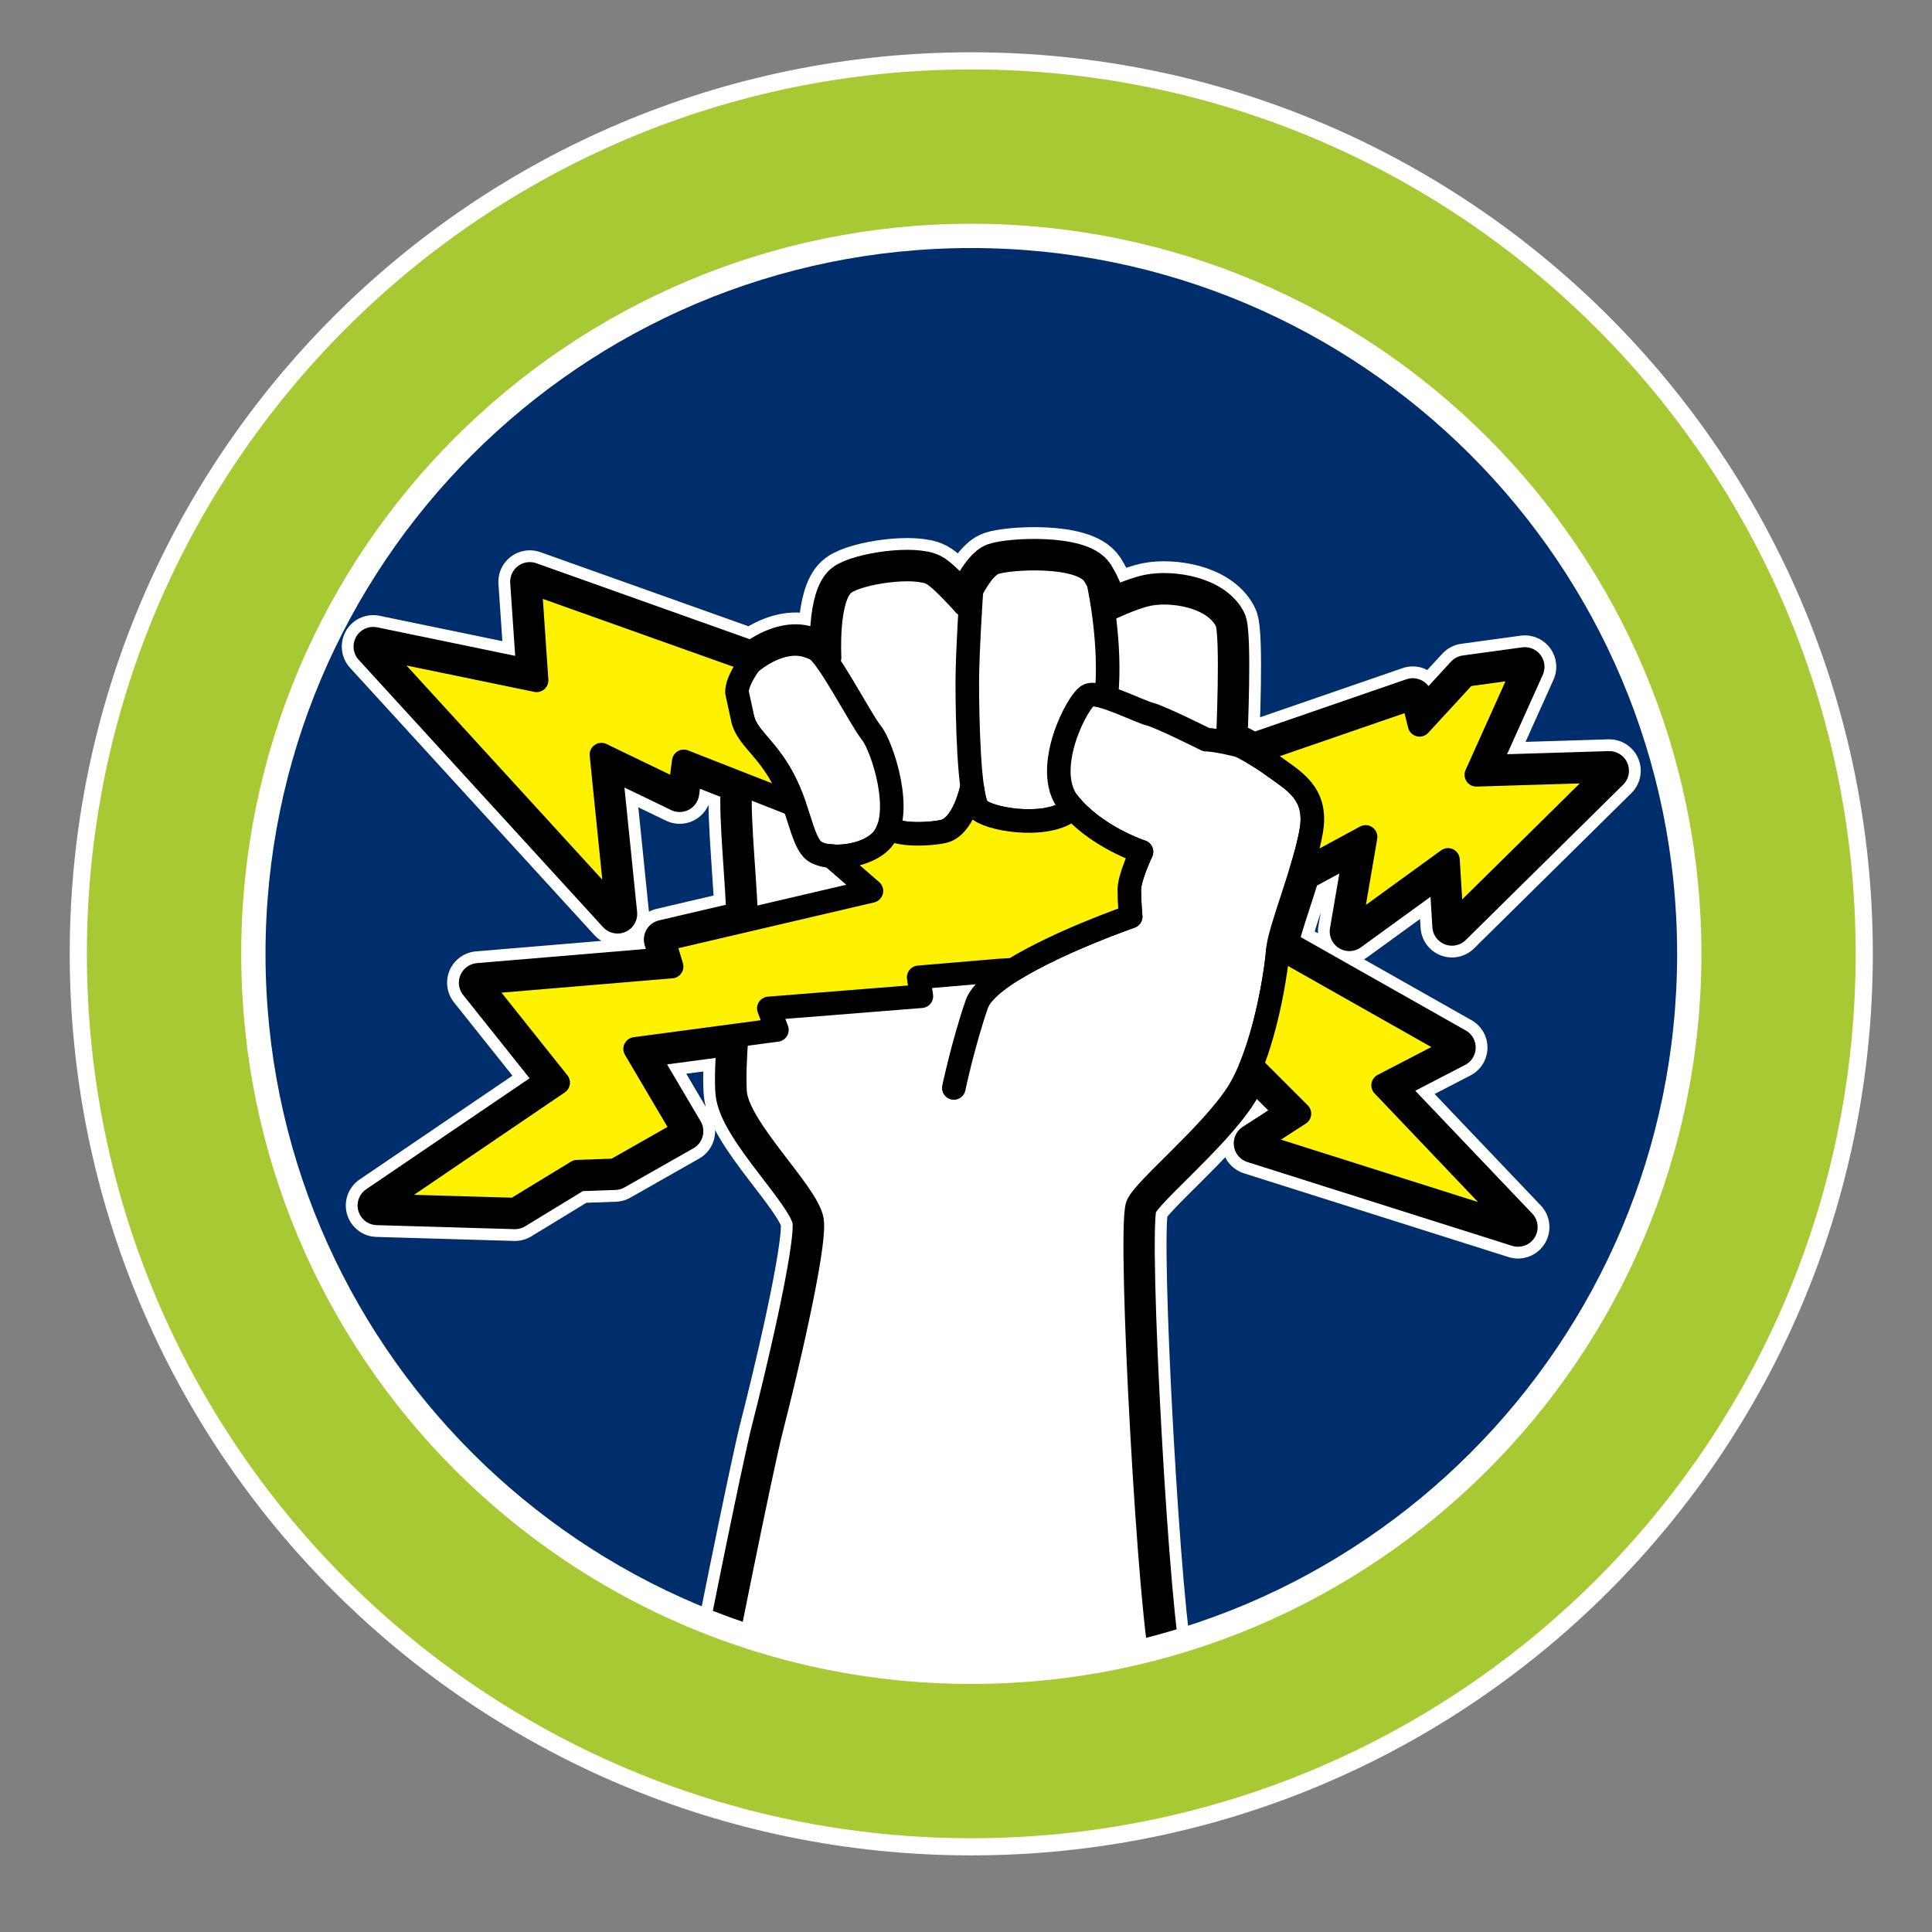
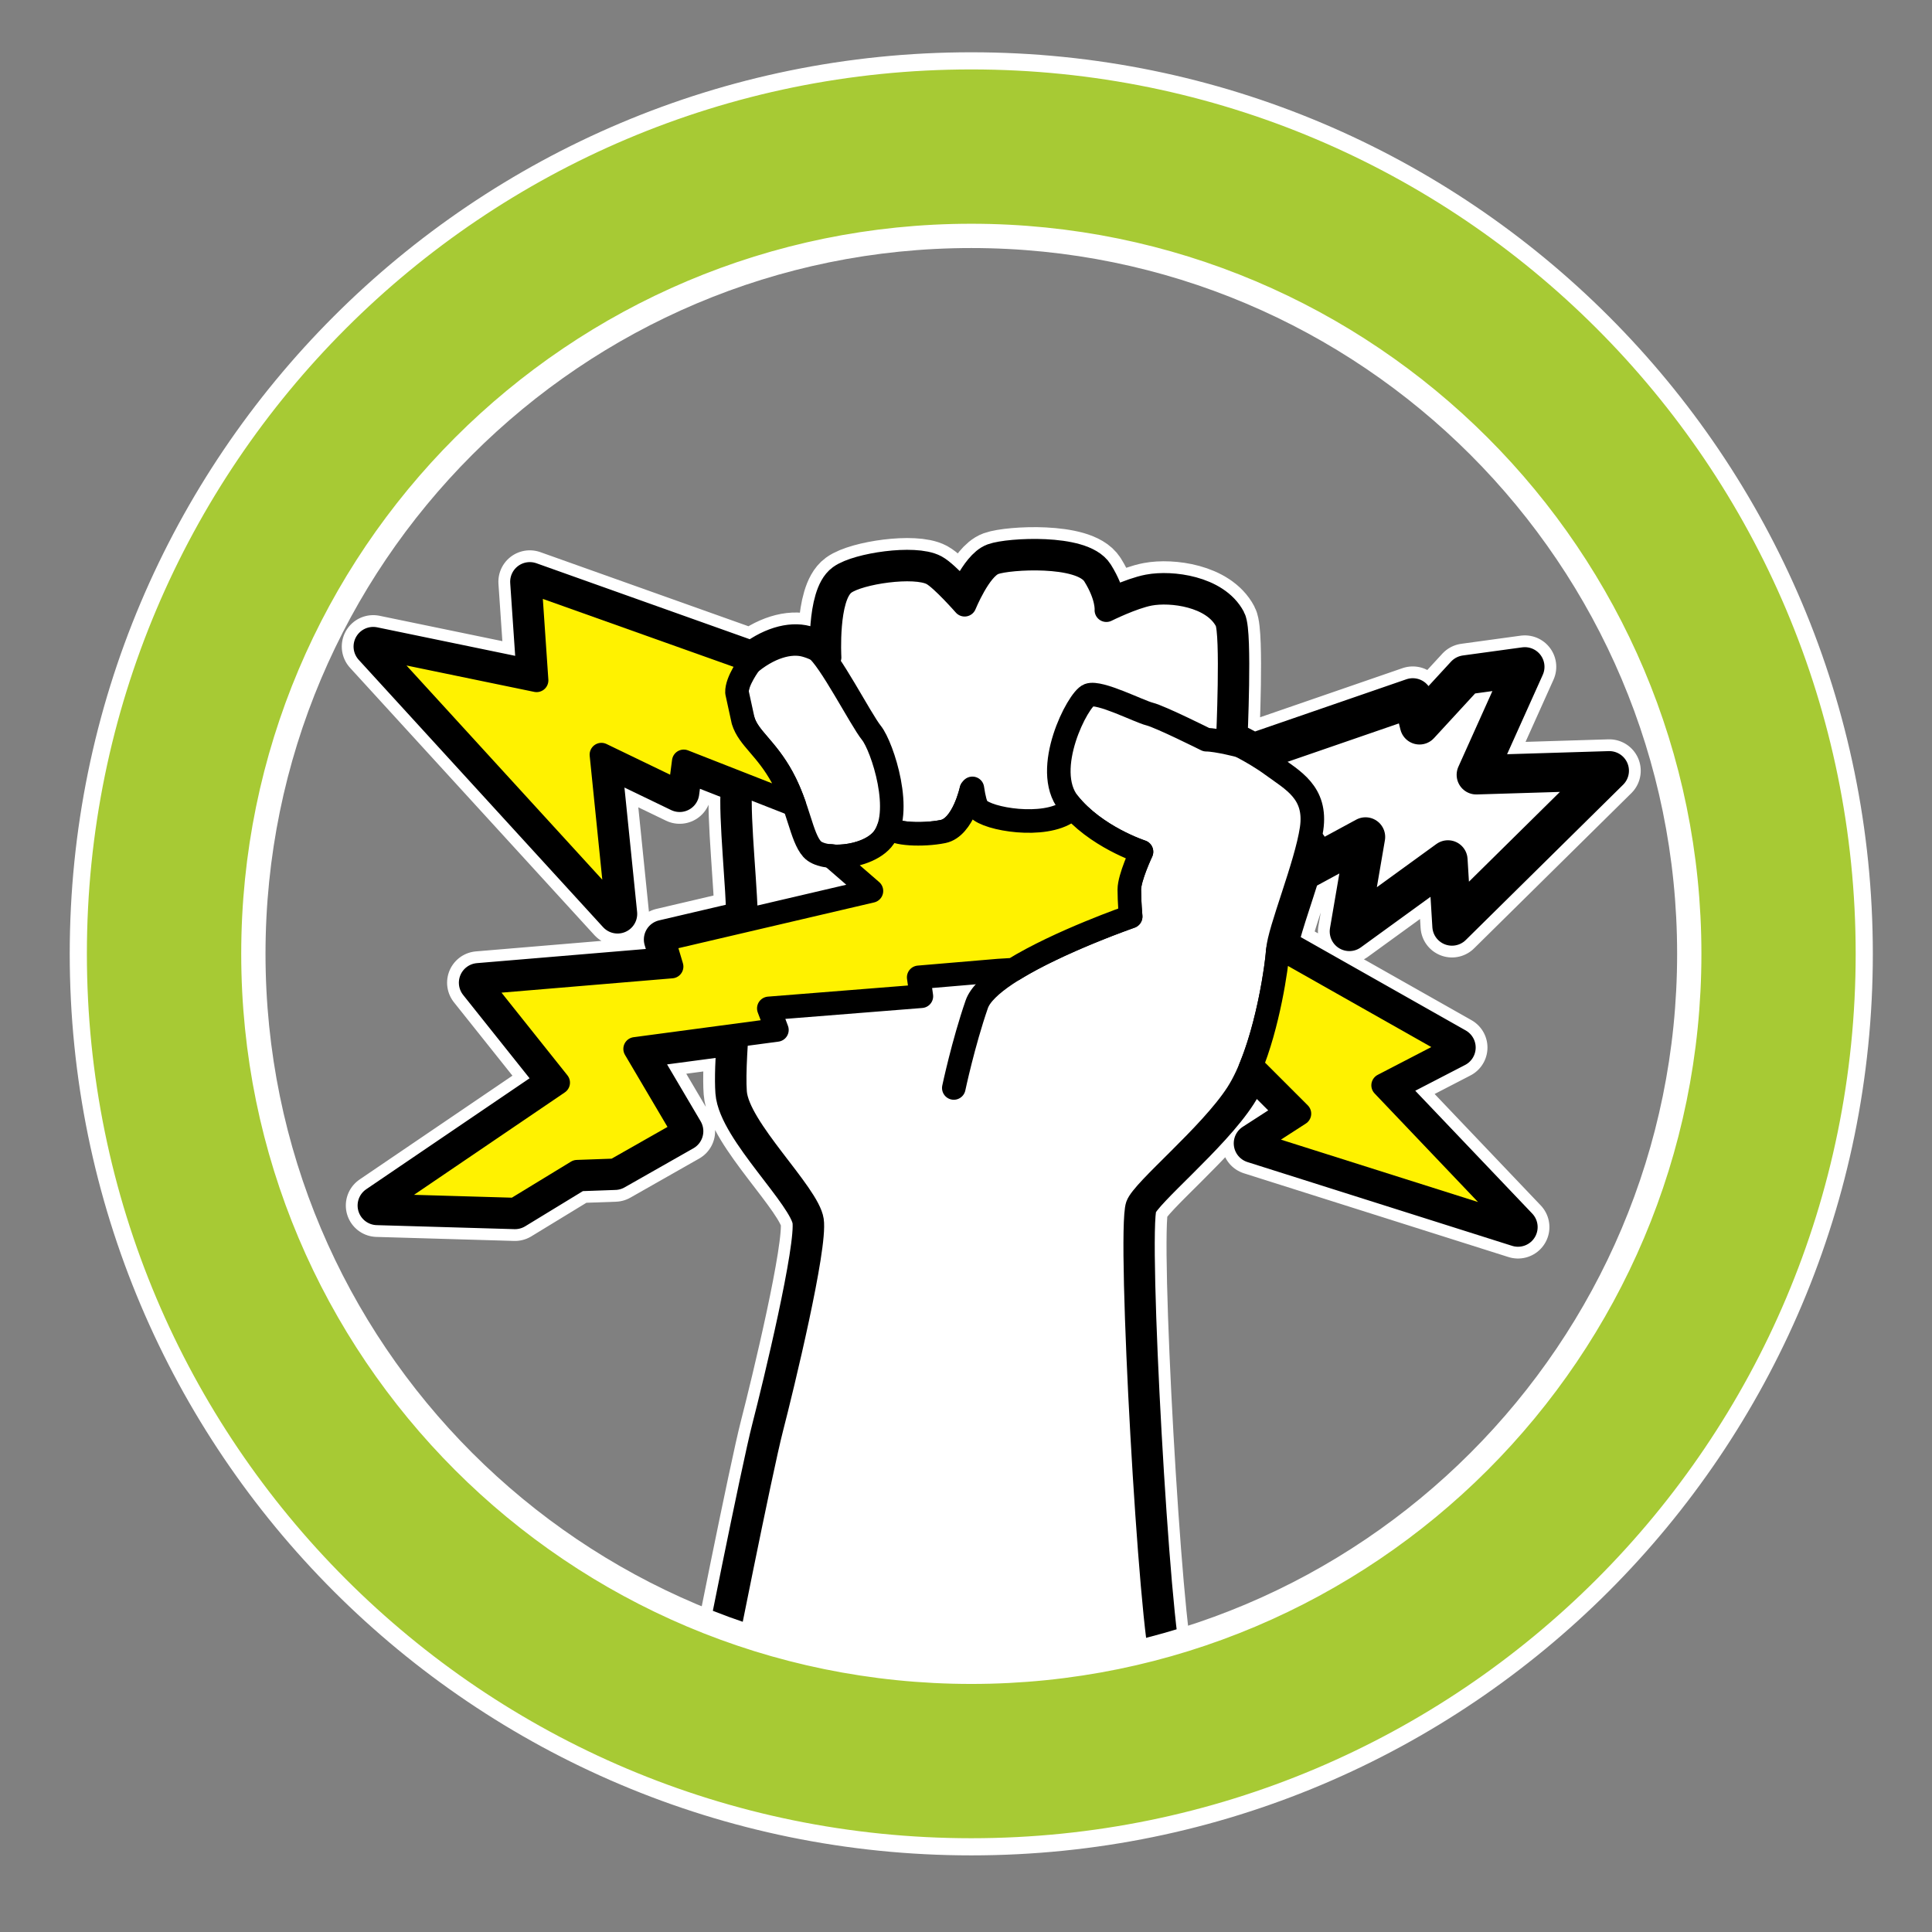
<svg xmlns="http://www.w3.org/2000/svg" version="1.1" id="circle" x="0px" y="0px" viewBox="0 0 71.75 71.75" style="enable-background:new 0 0 71.75 71.75;" xml:space="preserve">
  <rect x="0" y="0" width="71.75" height="71.75" fill="#808080" stroke="none" />
-   <circle style="fill:#002E6D;" cx="35.961" cy="35.472" r="30.351" />
  <path style="fill:#FFFFFF;stroke:#FFFFFF;stroke-width:2.334;stroke-linecap:round;stroke-linejoin:round;" d="M54.074,38.903  l-6.469-3.66l-0.15,0.051c-0.004,0.087-0.017,0.211-0.034,0.351c0.017-0.141,0.03-0.265,0.034-0.351  c0.037-0.53,0.54-1.875,0.907-3.1c-0.015,0.051-0.026,0.097-0.042,0.148l-0.013,0.044l2.406-1.304l-0.601,3.51l3.661-2.657  l0.15,2.456l5.843-5.767l-4.94,0.151l1.803-4.011l-2.205,0.302l-1.707,1.854l-0.25-1.003l-5.816,2.006l-0.062,0.066  c0.004,0.003,0.011,0.008,0.015,0.012c-0.54-0.321-1.006-0.529-1.006-0.529s0.18-3.976-0.05-4.412  c-0.5-0.953-2.055-1.154-2.856-1.003c-0.643,0.121-1.605,0.602-1.605,0.602s0.05-0.501-0.451-1.304  c-0.501-0.802-3.16-0.652-3.71-0.452c-0.551,0.201-1.103,1.554-1.103,1.554s-0.84-0.956-1.204-1.153  c-0.652-0.351-2.708-0.05-3.259,0.351c-0.68,0.494-0.552,2.757-0.552,2.757s-0.351-0.3-0.903-0.452  c-0.531-0.145-1.298,0.048-2.071,0.691c0-0.001,0.008-0.012,0.008-0.012l-0.143-0.177l-8.023-2.857l0.25,3.66l-6.066-1.253  l9.075,9.928l-0.602-5.916l2.908,1.403l0.15-1.153l2.122,0.832c-0.005,0.057-0.01,0.111-0.015,0.17  c-0.095,1.04,0.208,3.75,0.202,4.9l-3.059,0.716l0.3,1.003l-7.17,0.601l2.958,3.71l-6.719,4.564l5.115,0.149l2.306-1.406l1.404-0.05  l2.556-1.452l-1.805-3.059l3.768-0.502c-0.059,0.853-0.092,1.632-0.057,2.107c0.1,1.354,2.708,3.76,2.858,4.765  c0.15,1.001-1.102,6.164-1.504,7.721c-0.402,1.552-1.906,9.134-1.906,9.134s4.062,0.903,7.922,1.154  c3.861,0.25,8.518-1.496,8.518-1.496c-0.449-1.103-1.297-16.062-0.947-17.065c0.201-0.577,2.707-2.608,3.71-4.163  c0.23-0.356,0.429-0.794,0.601-1.258c-0.042,0.112-0.08,0.226-0.125,0.333l0.274,0.123l1.555,1.555l-1.705,1.101l9.827,3.111  l-5.014-5.265L54.074,38.903z M27.382,25.649c-0.002,0.032-0.005,0.062-0.006,0.094l-0.006-0.029  C27.369,25.695,27.381,25.67,27.382,25.649z M48.501,31.706c0.023-0.087,0.047-0.176,0.068-0.26  C48.548,31.531,48.524,31.618,48.501,31.706z M47.403,35.766c-0.015,0.115-0.031,0.238-0.053,0.375  C47.373,36.005,47.389,35.88,47.403,35.766z M47.322,36.323c-0.022,0.141-0.048,0.287-0.077,0.442  C47.274,36.612,47.3,36.463,47.322,36.323z M46.624,39.159c0.079-0.225,0.154-0.456,0.221-0.688  C46.778,38.703,46.705,38.934,46.624,39.159z M47.206,36.969c-0.036,0.18-0.078,0.367-0.12,0.559  C47.128,37.336,47.17,37.149,47.206,36.969z M47.053,37.677c-0.058,0.25-0.125,0.505-0.197,0.758  C46.928,38.183,46.996,37.927,47.053,37.677z" />
  <path style="fill:#FFFFFF;stroke:#000000;stroke-width:1.459;stroke-linecap:round;stroke-linejoin:round;" d="M54.074,38.903  l-6.469-3.66l-0.15,0.051c-0.004,0.087-0.017,0.211-0.034,0.351c0.017-0.141,0.03-0.265,0.034-0.351  c0.037-0.53,0.54-1.875,0.907-3.1c-0.015,0.051-0.026,0.097-0.042,0.148l-0.013,0.044l2.406-1.304l-0.601,3.51l3.661-2.657  l0.15,2.456l5.843-5.767l-4.94,0.151l1.803-4.011l-2.205,0.302l-1.707,1.854l-0.25-1.003l-5.816,2.006l-0.062,0.066  c0.004,0.003,0.011,0.008,0.015,0.012c-0.54-0.321-1.006-0.529-1.006-0.529s0.18-3.976-0.05-4.412  c-0.5-0.953-2.055-1.154-2.856-1.003c-0.643,0.121-1.605,0.602-1.605,0.602s0.05-0.501-0.451-1.304  c-0.501-0.802-3.16-0.652-3.71-0.452c-0.551,0.201-1.103,1.554-1.103,1.554s-0.84-0.956-1.204-1.153  c-0.652-0.351-2.708-0.05-3.259,0.351c-0.68,0.494-0.552,2.757-0.552,2.757s-0.351-0.3-0.903-0.452  c-0.531-0.145-1.298,0.048-2.071,0.691c0-0.001,0.008-0.012,0.008-0.012l-0.143-0.177l-8.023-2.857l0.25,3.66l-6.066-1.253  l9.075,9.928l-0.602-5.916l2.908,1.403l0.15-1.153l2.122,0.832c-0.005,0.057-0.01,0.111-0.015,0.17  c-0.095,1.04,0.208,3.75,0.202,4.9l-3.059,0.716l0.3,1.003l-7.17,0.601l2.958,3.71l-6.719,4.564l5.115,0.149l2.306-1.406l1.404-0.05  l2.556-1.452l-1.805-3.059l3.768-0.502c-0.059,0.853-0.092,1.632-0.057,2.107c0.1,1.354,2.708,3.76,2.858,4.765  c0.15,1.001-1.102,6.164-1.504,7.721c-0.402,1.552-1.906,9.134-1.906,9.134s4.062,0.903,7.922,1.154  c3.861,0.25,8.518-1.496,8.518-1.496c-0.449-1.103-1.297-16.062-0.947-17.065c0.201-0.577,2.707-2.608,3.71-4.163  c0.23-0.356,0.429-0.794,0.601-1.258c-0.042,0.112-0.08,0.226-0.125,0.333l0.274,0.123l1.555,1.555l-1.705,1.101l9.827,3.111  l-5.014-5.265L54.074,38.903z M27.382,25.649c-0.002,0.032-0.005,0.062-0.006,0.094l-0.006-0.029  C27.369,25.695,27.381,25.67,27.382,25.649z M48.501,31.706c0.023-0.087,0.047-0.176,0.068-0.26  C48.548,31.531,48.524,31.618,48.501,31.706z M47.403,35.766c-0.015,0.115-0.031,0.238-0.053,0.375  C47.373,36.005,47.389,35.88,47.403,35.766z M47.322,36.323c-0.022,0.141-0.048,0.287-0.077,0.442  C47.274,36.612,47.3,36.463,47.322,36.323z M46.624,39.159c0.079-0.225,0.154-0.456,0.221-0.688  C46.778,38.703,46.705,38.934,46.624,39.159z M47.206,36.969c-0.036,0.18-0.078,0.367-0.12,0.559  C47.128,37.336,47.17,37.149,47.206,36.969z M47.053,37.677c-0.058,0.25-0.125,0.505-0.197,0.758  C46.928,38.183,46.996,37.927,47.053,37.677z" />
  <path style="fill:#FFFFFF;stroke:#000000;stroke-width:0.875;stroke-linecap:round;stroke-linejoin:round;" d="M26.747,62.178  c0,0,1.504-7.582,1.906-9.134c0.402-1.557,1.654-6.72,1.504-7.721c-0.15-1.004-2.758-3.411-2.858-4.765  c-0.101-1.354,0.351-5.164,0.401-6.167c0.05-1.002-0.302-4.011-0.201-5.114c0.1-1.103,0.15-1.855,0.15-1.855  s-0.701-2.006,0.101-2.708c0.802-0.702,1.605-0.903,2.156-0.752c0.552,0.152,0.903,0.452,0.903,0.452s-0.128-2.263,0.552-2.757  c0.551-0.401,2.607-0.702,3.259-0.351c0.364,0.196,1.204,1.153,1.204,1.153s0.552-1.354,1.103-1.554  c0.55-0.2,3.208-0.351,3.71,0.452c0.501,0.803,0.451,1.304,0.451,1.304s0.962-0.48,1.605-0.602c0.801-0.151,2.356,0.05,2.856,1.003  c0.23,0.437,0.05,4.412,0.05,4.412s0.903,0.4,1.655,0.952c0.753,0.552,1.655,1.002,1.455,2.356  c-0.201,1.354-1.204,3.761-1.254,4.514c-0.05,0.752-0.5,3.76-1.503,5.315c-1.003,1.555-3.509,3.586-3.71,4.163  c-0.35,1.003,0.498,15.962,0.947,17.065c0,0-4.657,1.745-8.518,1.496C30.809,63.08,26.747,62.178,26.747,62.178z" />
  <path style="fill:none;stroke:#000000;stroke-width:0.875;stroke-linecap:round;stroke-linejoin:round;" d="M46.092,27.705  c0,0-0.895-0.234-1.293-0.234c0,0-1.705-0.853-2.106-0.953c-0.401-0.1-1.856-0.853-2.257-0.703  c-0.401,0.151-1.755,2.758-0.752,4.011c1.003,1.254,2.708,1.805,2.708,1.805s-0.452,0.953-0.452,1.404  c0,0.451,0.05,1.003,0.05,1.003s-5.215,1.805-5.716,3.26c-0.502,1.452-0.852,3.107-0.852,3.107" />
-   <path style="fill:none;stroke:#000000;stroke-width:0.875;stroke-linecap:round;stroke-linejoin:round;" d="M40.817,21.757  c0,0,0.471,2.154,0.27,4.109" />
-   <path style="fill:none;stroke:#000000;stroke-width:0.875;stroke-linecap:round;stroke-linejoin:round;" d="M36.073,22.005  c0,0-0.15,2.207-0.15,3.36c0,1.153,0.05,4.262,0.401,4.664c0.351,0.401,2.456,0.751,3.359,0.1" />
  <path style="fill:none;stroke:#000000;stroke-width:0.875;stroke-linecap:round;stroke-linejoin:round;" d="M30.302,24.094  c0.501,0.351,1.66,2.625,2.062,3.126c0.402,0.501,1.226,3,0.402,3.961c-0.603,0.702-2.207,0.802-2.608,0.351  s-0.501-1.554-1.103-2.658c-0.602-1.102-1.253-1.454-1.454-2.105" />
  <path style="fill:none;stroke:#000000;stroke-width:0.875;stroke-linecap:round;stroke-linejoin:round;" d="M36.074,29.327  c0,0-0.301,1.404-1.053,1.554c-0.752,0.151-1.855,0.1-1.956-0.151" />
  <path style="fill:#FFF200;stroke:#000000;stroke-width:0.875;stroke-linecap:round;stroke-linejoin:round;" d="M37.076,36.045  l-2.958,0.251l0.1,0.702l-5.666,0.451l0.301,0.801l-5.266,0.703l1.805,3.059l-2.556,1.452l-1.404,0.05l-2.306,1.406l-5.115-0.149  l6.719-4.564l-2.958-3.71l7.17-0.601l-0.3-1.003l7.721-1.805l-1.504-1.304l0.146,0.022c0.621,0.017,1.384-0.187,1.76-0.624  c0.103-0.121,0.18-0.264,0.236-0.425l0.064-0.027c0.101,0.251,1.204,0.302,1.956,0.151c0.751-0.15,1.053-1.554,1.053-1.554  l0.038-0.049c0.055,0.374,0.124,0.65,0.213,0.751c0.351,0.401,2.456,0.751,3.359,0.1v-0.301c1.003,1.254,2.708,1.805,2.708,1.805  s-0.452,0.953-0.452,1.404c0,0.451,0.05,1.003,0.05,1.003s-2.649,0.917-4.354,1.971L37.076,36.045z" />
  <path style="fill:#FFF200;stroke:#000000;stroke-width:0.875;stroke-linecap:round;stroke-linejoin:round;" d="M29.496,29.89  c-0.115-0.325-0.254-0.67-0.442-1.015c-0.602-1.102-1.253-1.454-1.454-2.105l-0.23-1.055c-0.018-0.419,0.474-1.075,0.474-1.075  l-0.143-0.177l-8.023-2.857l0.25,3.66l-6.066-1.253l9.075,9.928l-0.602-5.916l2.908,1.403l0.15-1.153l3.961,1.554L29.496,29.89z" />
  <path style="fill:#FFF200;stroke:#000000;stroke-width:0.875;stroke-linecap:round;stroke-linejoin:round;" d="M46.428,39.682  c0.672-1.609,0.986-3.768,1.027-4.389l0.15-0.051l6.469,3.66l-2.708,1.404l5.014,5.265l-9.827-3.111l1.705-1.101l-1.555-1.555  L46.428,39.682z" />
-   <path style="fill:#FFF200;stroke:#000000;stroke-width:0.875;stroke-linecap:round;stroke-linejoin:round;" d="M48.32,32.341  c0.174-0.569,0.324-1.121,0.389-1.562c0.201-1.354-0.701-1.804-1.455-2.356c-0.216-0.159-0.447-0.306-0.663-0.435l0.062-0.066  l5.816-2.006l0.25,1.003l1.707-1.854l2.205-0.302l-1.803,4.011l4.94-0.151l-5.843,5.767l-0.15-2.456l-3.661,2.657l0.601-3.51  l-2.406,1.304L48.32,32.341z" />
  <path style="fill:none;stroke:#FFFFFF;stroke-width:1.167;" d="M36.072,8.628c-14.798,0-26.795,11.997-26.795,26.795  c0,14.799,11.997,26.796,26.795,26.796c14.799,0,26.796-11.997,26.796-26.796C62.868,20.625,50.871,8.628,36.072,8.628z" />
  <path style="fill:#A7CA34;stroke:#FFFFFF;stroke-width:0.637;" d="M69.234,35.423c0,18.315-14.847,33.163-33.163,33.163  c-18.315,0-33.163-14.847-33.163-33.163c0-18.315,14.848-33.163,33.163-33.163C54.387,2.26,69.234,17.108,69.234,35.423z   M36.072,8.628c-14.798,0-26.795,11.997-26.795,26.795c0,14.799,11.997,26.796,26.795,26.796c14.799,0,26.796-11.997,26.796-26.796  C62.868,20.625,50.871,8.628,36.072,8.628z" />
</svg>